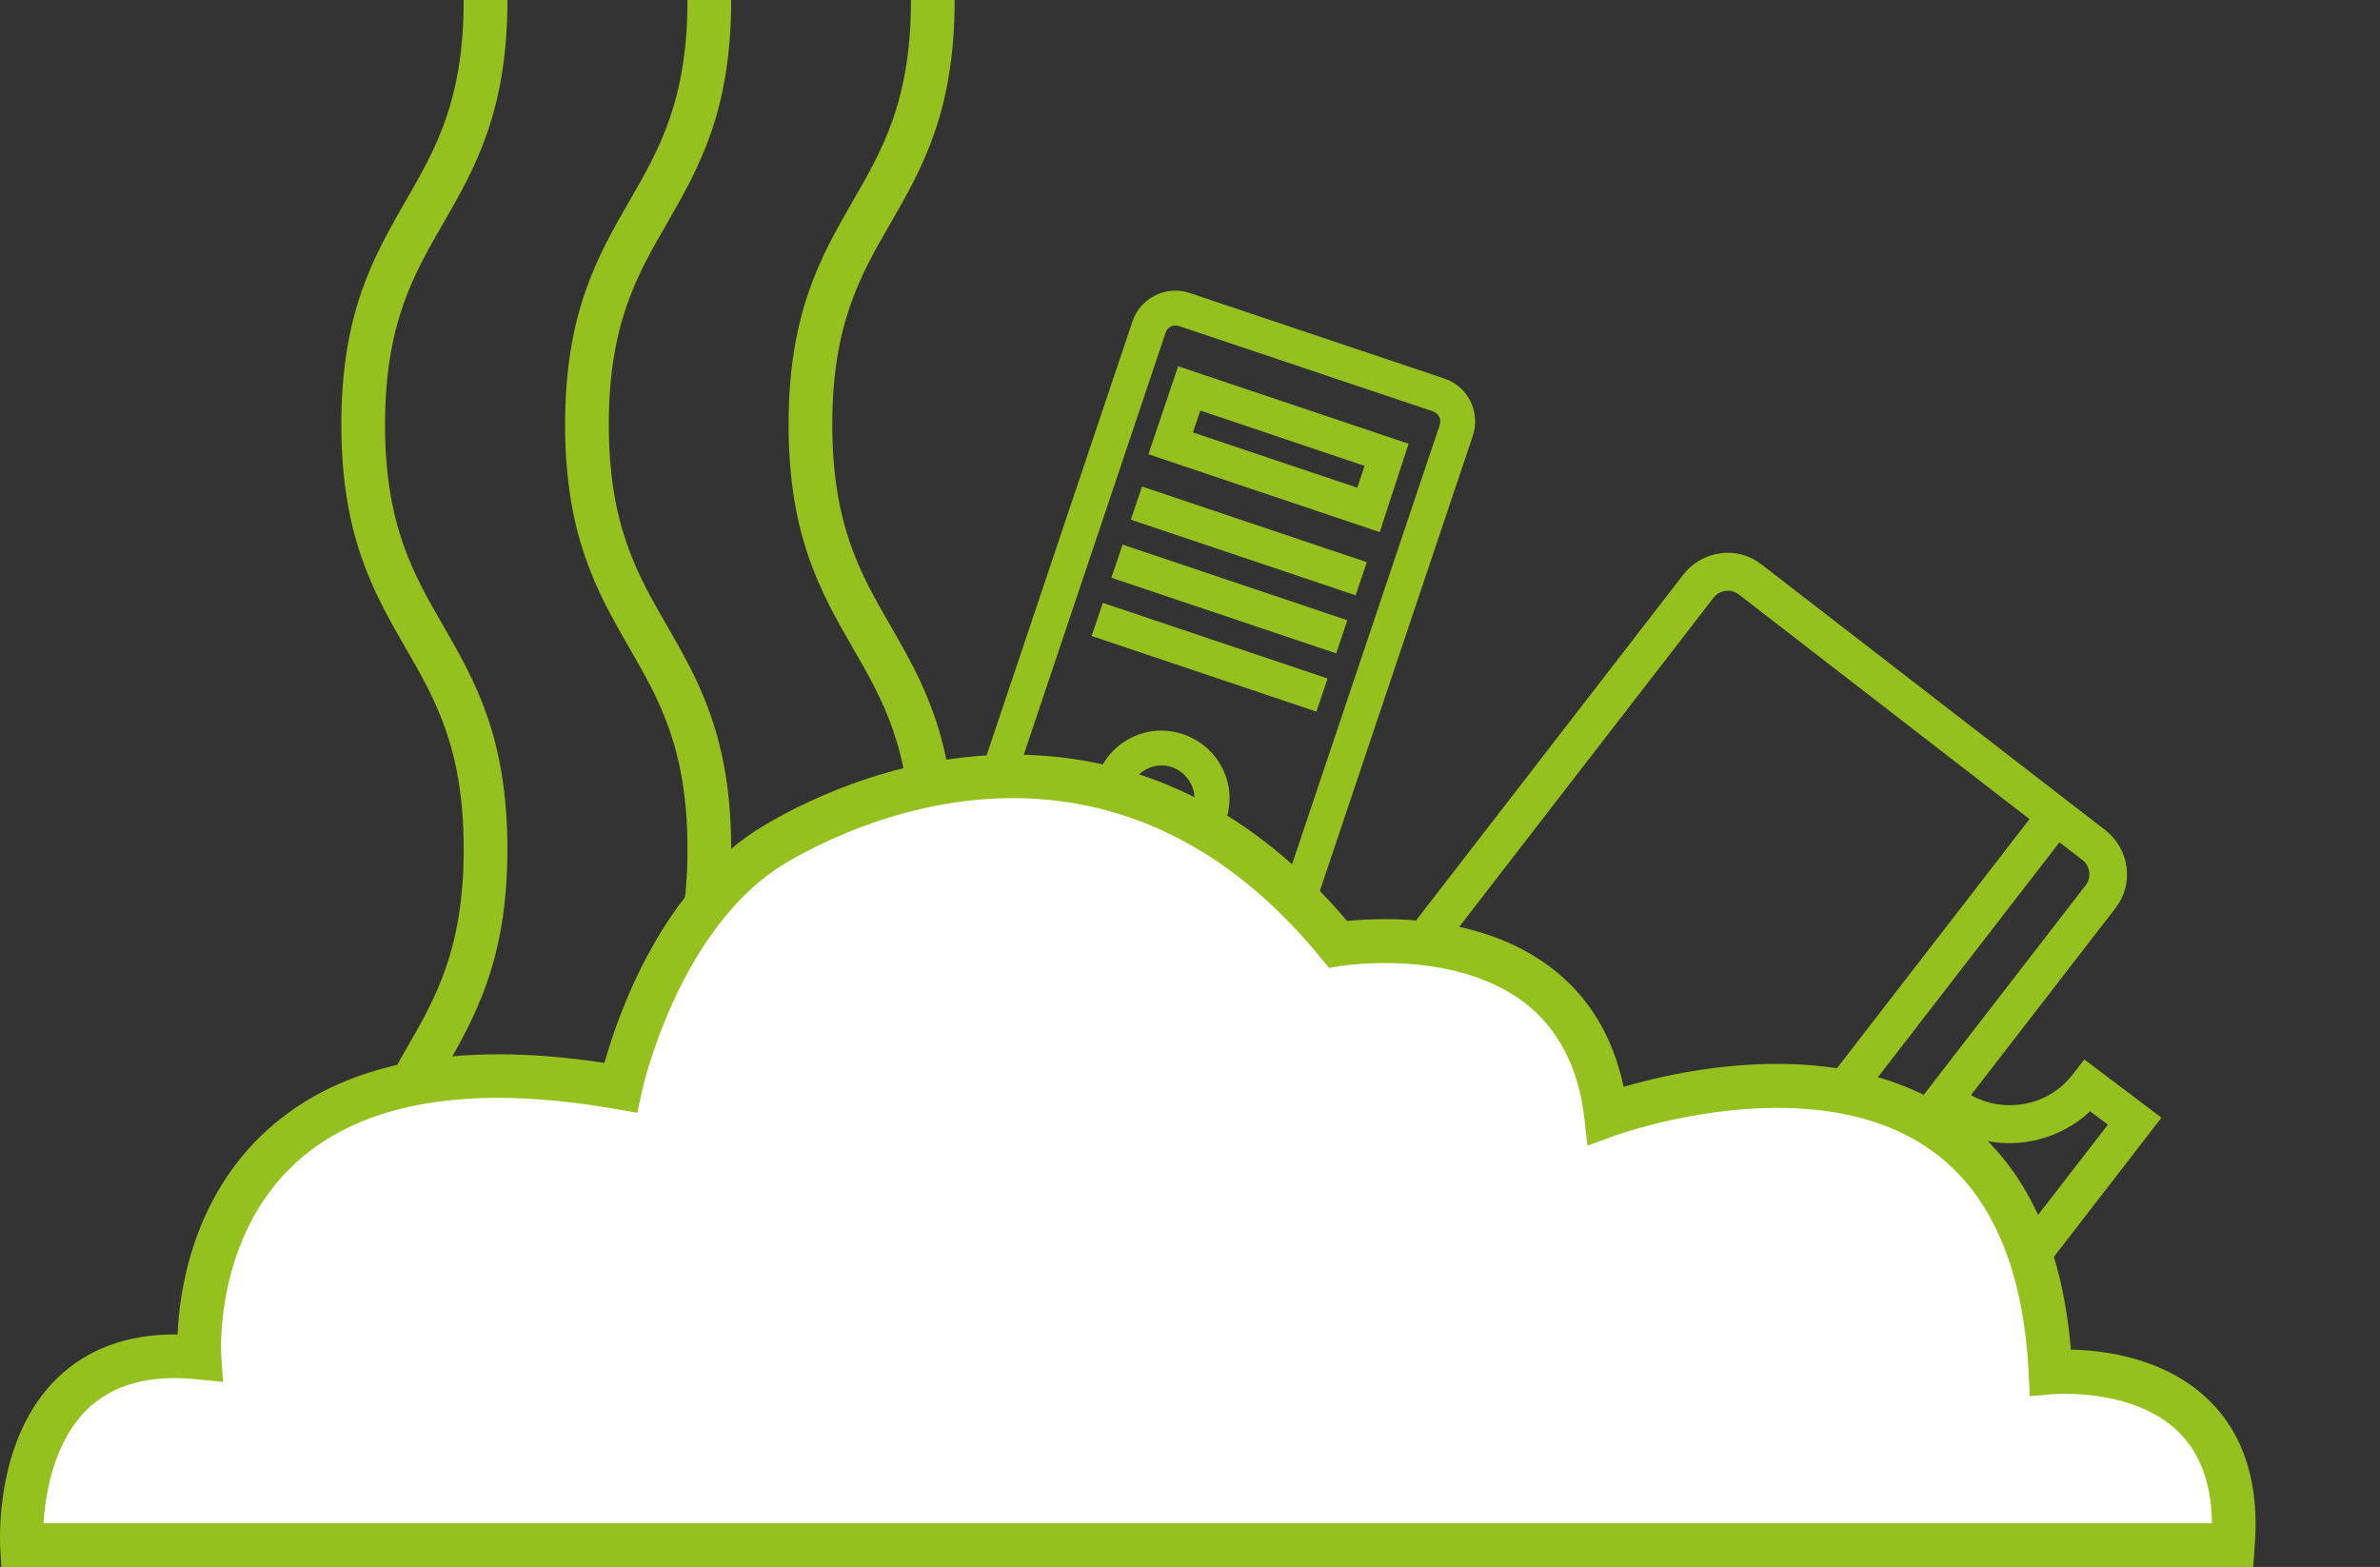
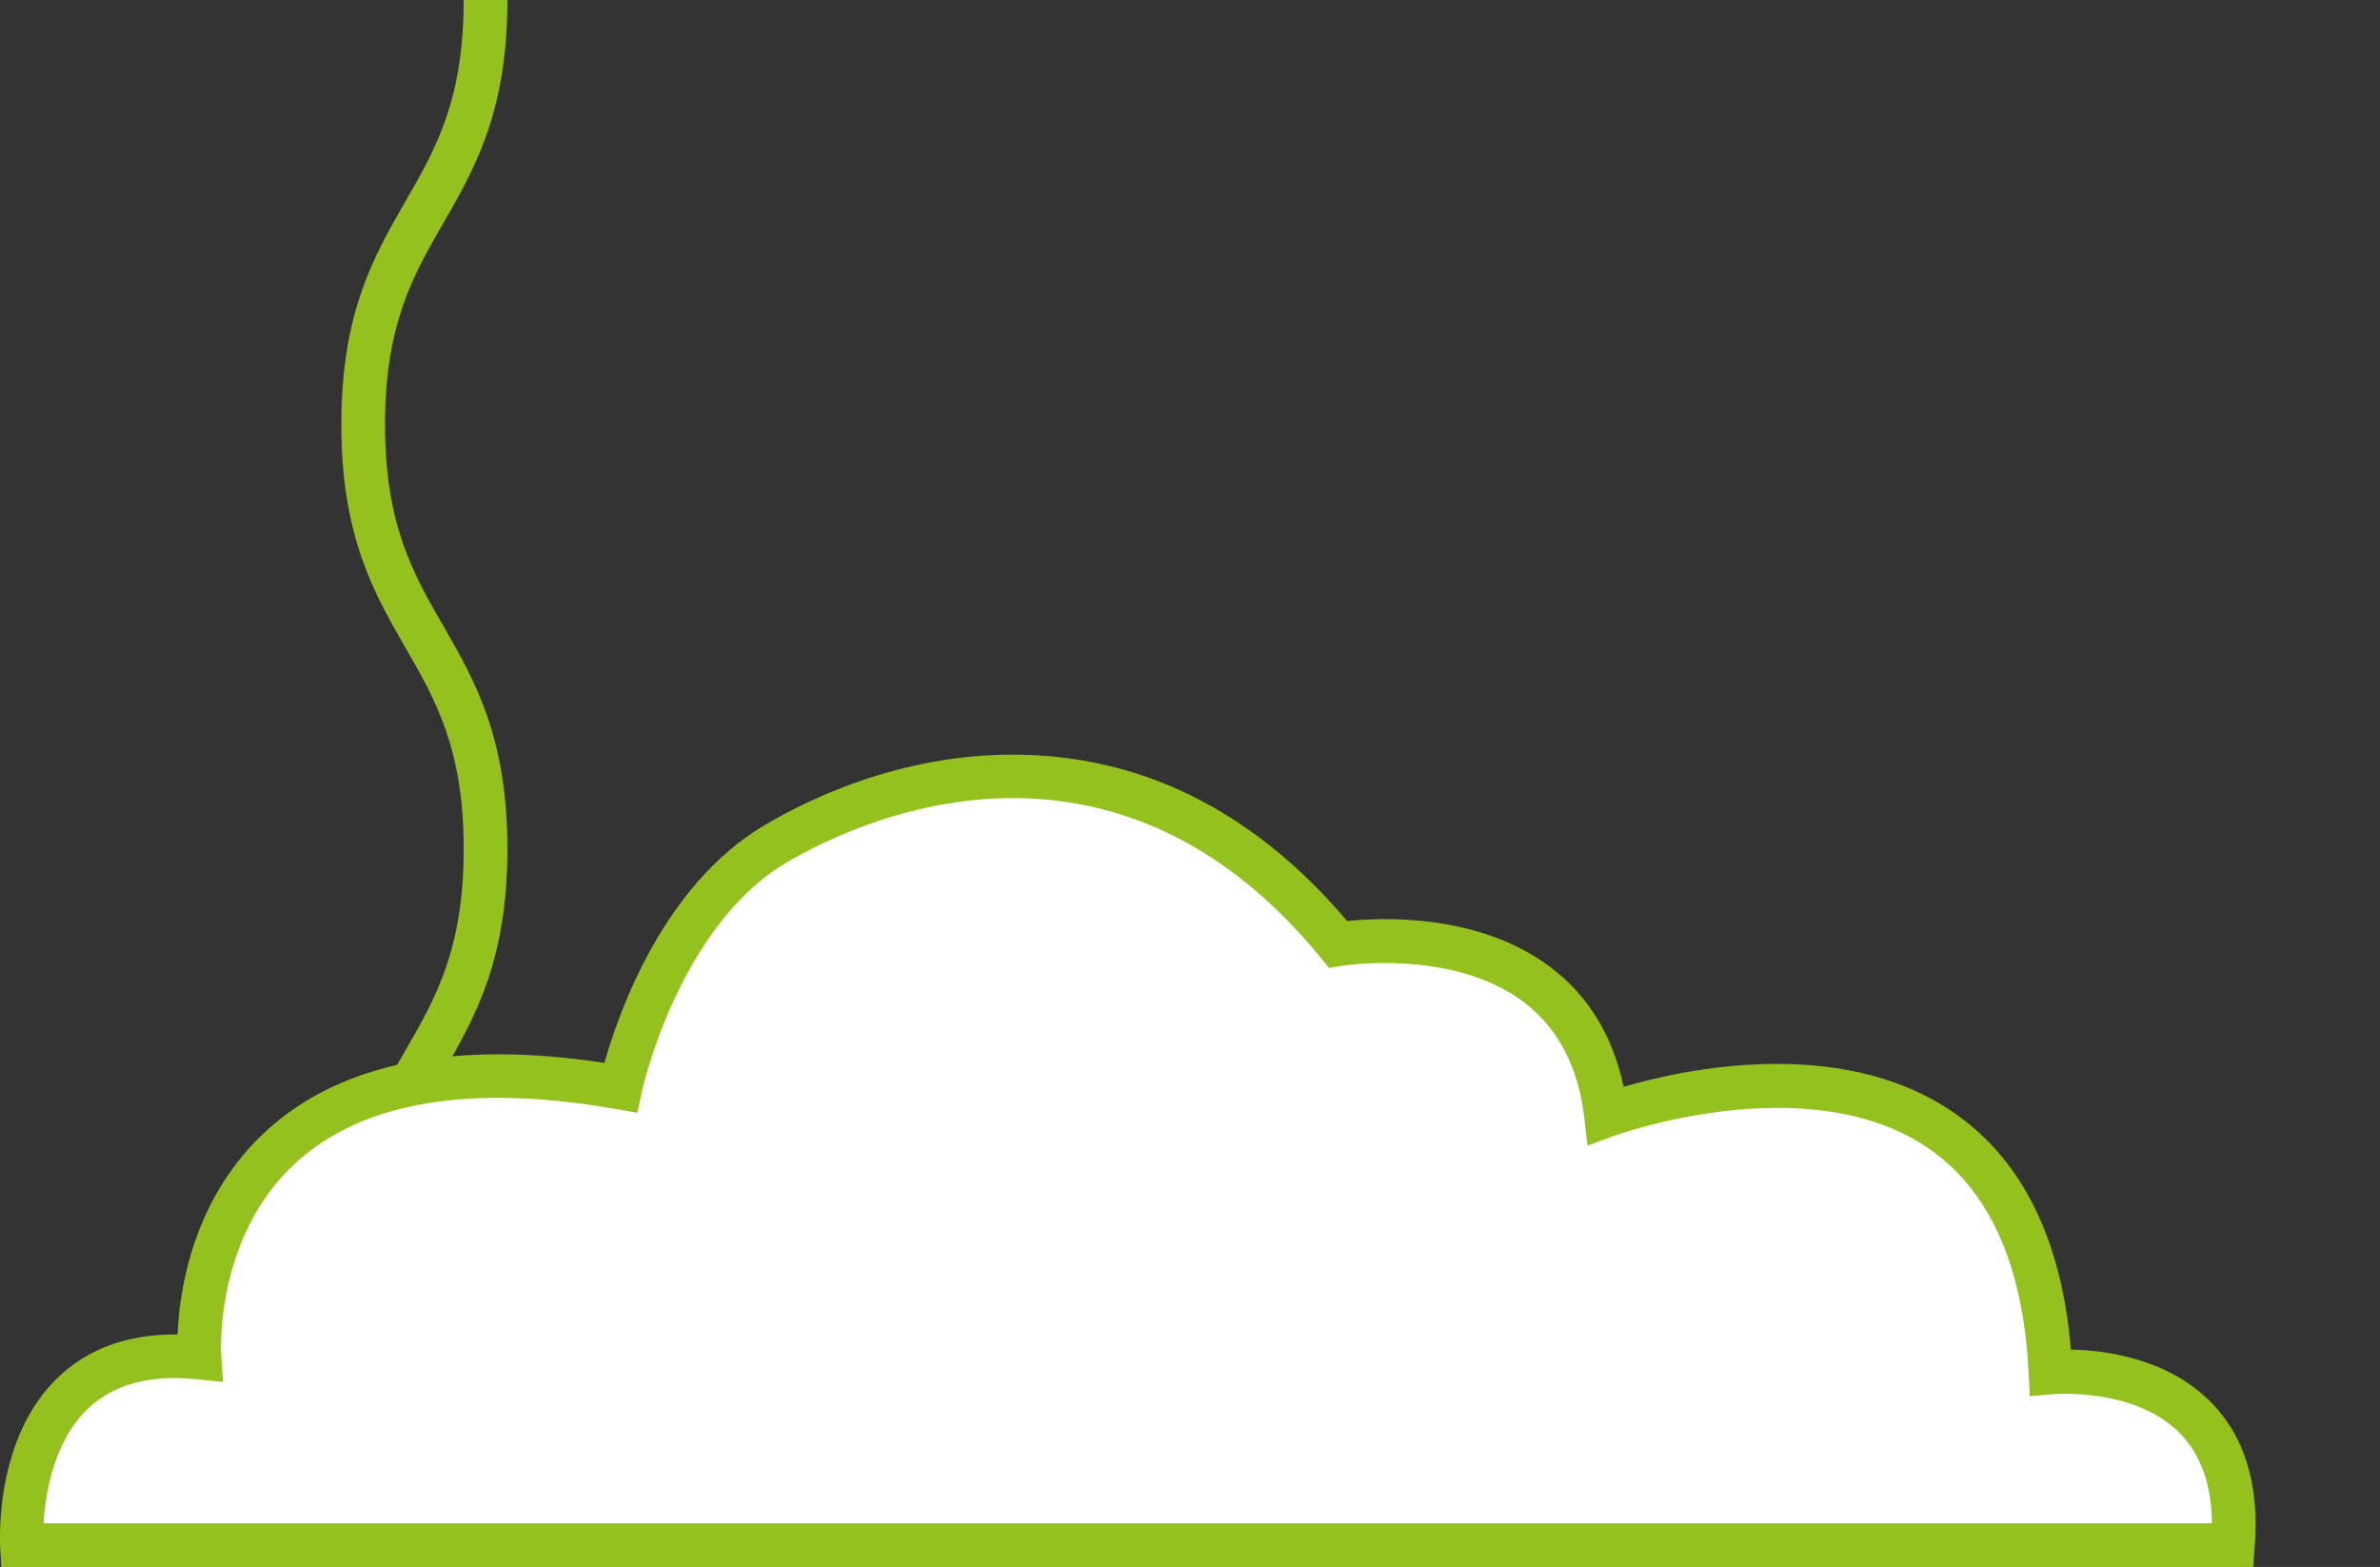
<svg xmlns="http://www.w3.org/2000/svg" id="Calque_1" version="1.1" viewBox="0 0 816.85 537.8">
  <rect x="0" y="0" width="816.85" height="537.8" fill="#333333" stroke="none" />
  <defs>
    <clipPath id="clippath">
-       <path d="M313.65,269.2s85.6-20.3,142.3,52.5c0,0,81.4-13.1,95.4,61.2,0,0,152-46.8,150.3,83.7h115.2V89.7H283.95s-9.3,184.7,0,184.7,29.6-5.1,29.6-5.1l.1-.1Z" style="fill: none;" />
-     </clipPath>
+       </clipPath>
  </defs>
  <path d="M132.15,437.1h-15c0-38.4,11.2-57.8,22-76.6,10.3-17.8,20-34.7,20-69.1s-9.7-51.3-20-69.1c-10.8-18.8-22-38.2-22-76.6s11.2-57.8,22-76.6c10.3-17.8,20-34.7,20-69.1h15c0,38.4-11.2,57.8-22,76.6-10.3,17.8-20,34.7-20,69.1s9.7,51.3,20,69.1c10.8,18.8,22,38.2,22,76.6s-11.2,57.8-22,76.6c-10.3,17.8-20,34.7-20,69.1Z" style="fill: #95c11f;" />
-   <path d="M208.95,437.1h-15c0-38.4,11.2-57.8,22-76.6,10.3-17.8,20-34.7,20-69.1s-9.7-51.3-20-69.1c-10.8-18.8-22-38.2-22-76.6s11.2-57.8,22-76.6c10.3-17.8,20-34.7,20-69.1h15c0,38.4-11.2,57.8-22,76.6-10.3,17.8-20,34.7-20,69.1s9.7,51.3,20,69.1c10.8,18.8,22,38.2,22,76.6s-11.2,57.8-22,76.6c-10.3,17.8-20,34.7-20,69.1Z" style="fill: #95c11f;" />
-   <path d="M285.65,437.1h-15c0-38.4,11.2-57.8,22-76.6,10.3-17.8,20-34.7,20-69.1s-9.7-51.3-20-69.1c-10.8-18.8-22-38.2-22-76.6s11.2-57.8,22-76.6c10.3-17.8,20-34.7,20-69.1h15c0,38.4-11.2,57.8-22,76.6-10.3,17.8-20,34.7-20,69.1s9.7,51.3,20,69.1c10.8,18.8,22,38.2,22,76.6s-11.2,57.8-22,76.6c-10.3,17.8-20,34.7-20,69.1Z" style="fill: #95c11f;" />
  <path d="M7.45,530.3s-4.5-71.2,61-64.4c0,0-9-119.7,144.6-92.6,0,0,12.7-59.6,53.1-83.6,41.2-24.4,125.4-48.6,193.1,34.4,0,0,83.6-14.1,92,58.8,0,0,145.7-54.2,152.5,88.1,0,0,67.8-6.8,62.7,59.3H7.45Z" style="fill: #fff;" />
  <path d="M773.35,537.8H.45l-.4-7c0-1.5-2.1-37,19.8-58,10.2-9.8,23.7-14.8,40.1-14.8s.7,0,1,0c.6-15.1,5.2-47,30.8-70.2,25.5-23.1,64.4-30.8,115.7-23,4.8-17.1,20.1-60.9,54.8-81.5,16.3-9.7,49.8-25.7,90.7-24.2,41.8,1.5,78.6,20.7,109.4,57,11.9-1.2,45-2.7,69.6,15.7,13.1,9.8,21.6,23.7,25.3,41.2,20.6-6,73.3-17.5,111.9,7.9,24.4,16.1,38.4,43.8,41.6,82.3,11.3.2,32.5,2.8,47.4,17.4,12.1,11.8,17.4,28.7,15.7,50.2l-.5,6.9v.1ZM15.05,522.8h744.1c-.1-13.5-4-24-11.4-31.3-15.7-15.4-43-13-43.3-13l-7.8.7-.4-7.9c-1.8-37.3-13.7-63.5-35.3-77.8-41.5-27.4-106.4-3.9-107.1-3.6l-9,3.3-1.1-9.5c-2-17.5-9.1-30.9-20.8-39.8-24.5-18.4-62.1-12.5-62.5-12.4l-4.3.7-2.8-3.4c-28.5-34.9-62.5-53.3-101-54.8-38.5-1.4-70.5,15-82.5,22.1-37,21.9-49.5,78.1-49.6,78.7l-1.5,7.1-7.1-1.2c-49.8-8.8-86.8-2.7-109.8,18.1-28.5,25.7-26,66.2-25.9,66.6l.6,8.9-8.9-.9c-16.1-1.7-28.7,1.7-37.5,10.1-11.8,11.3-14.6,29.4-15.2,39.3h.1Z" style="fill: #95c11f;" />
  <g style="clip-path: url(#clippath);">
    <path d="M586.45,480.3c-4.2,0-8.3-1.4-11.7-4l-118-91.2c-4-3.1-6.6-7.6-7.3-12.7-.6-5.1.7-10.1,3.8-14.1l124.5-161.1c3.1-4,7.6-6.6,12.7-7.3,5.1-.7,10.1.7,14.1,3.8l118,91.2c4,3.1,6.6,7.6,7.3,12.7s-.7,10.1-3.8,14.1l-124.5,161.1c-3.1,4-7.6,6.6-12.7,7.3-.8.1-1.7.2-2.5.2h.1ZM593.05,202.8h-.8c-1.6.2-3.1,1-4.1,2.3l-124.5,161.1c-2.1,2.7-1.6,6.6,1.1,8.6l118,91.2c1.3,1,2.9,1.4,4.5,1.2s3.1-1,4.1-2.3l124.5-161.1c1-1.3,1.4-2.9,1.2-4.5s-1-3.1-2.3-4.1l-118-91.2c-1.1-.8-2.4-1.3-3.8-1.3l.1.1Z" style="fill: #95c11f;" />
    <rect x="521.49" y="364.47" width="227.7" height="13" transform="translate(-46.71 646.8) rotate(-52.3)" style="fill: #95c11f;" />
    <path d="M676.25,468.1l-26.3-20.3,4-5.1c4.5-5.8,6.4-13,5.5-20.2-.9-7.3-4.6-13.7-10.4-18.2l8-10.3c8.5,6.6,14,16.1,15.4,26.8,1.1,8.5-.5,17-4.5,24.4l6.1,4.7,49.4-63.9-6.1-4.6c-6.2,5.8-14,9.5-22.5,10.6-10.7,1.4-21.3-1.5-29.8-8.1l8-10.3c5.8,4.5,13,6.4,20.2,5.5,7.3-.9,13.7-4.6,18.2-10.4l3.9-5.1,26.5,20-65.4,84.6-.2-.1Z" style="fill: #95c11f;" />
    <path d="M430.65,338.8c-1.7,0-3.4-.3-5-.8l-87.2-29.3c-4-1.3-7.2-4.1-9-7.9-1.9-3.7-2.1-8-.8-11.9l60-178.5c2.7-8.2,11.6-12.6,19.8-9.8l87.2,29.3c8.2,2.7,12.6,11.6,9.8,19.8l-60,178.5c-1.3,4-4.1,7.2-7.9,9-2.2,1.1-4.6,1.6-6.9,1.6h0ZM403.45,111.7c-.6,0-1.1.1-1.6.4-.9.4-1.5,1.2-1.8,2.1l-60,178.5c-.3.9-.2,1.9.2,2.8.4.9,1.2,1.5,2.1,1.8l87.2,29.3c.9.3,1.9.2,2.8-.2.9-.4,1.5-1.2,1.8-2.1l60-178.5c.6-1.9-.4-3.9-2.3-4.6l-87.2-29.3c-.4-.1-.8-.2-1.2-.2Z" style="fill: #95c11f;" />
    <rect x="422.61" y="144.95" width="12" height="81.4" transform="translate(115.95 532.66) rotate(-71.4)" style="fill: #95c11f;" />
    <path d="M473.45,182.6l-79.3-26.7,10.2-30.2,79.1,26.6-9.9,30.3h-.1ZM409.35,148.4l56.5,19,2.5-7.5-56.4-19-2.5,7.5h-.1Z" style="fill: #95c11f;" />
    <rect x="415.93" y="164.88" width="12" height="81.4" transform="translate(92.51 539.9) rotate(-71.4)" style="fill: #95c11f;" />
    <rect x="409.16" y="184.88" width="12" height="81.4" transform="translate(68.94 547.1) rotate(-71.4)" style="fill: #95c11f;" />
    <path d="M398.65,297.4c-2.5,0-5-.4-7.4-1.2-5.9-2-10.7-6.1-13.5-11.7s-3.2-11.9-1.2-17.8c2-5.9,6.1-10.7,11.7-13.5,5.6-2.8,11.9-3.2,17.8-1.2,5.9,2,10.7,6.1,13.5,11.7,2.8,5.6,3.2,11.9,1.2,17.8-2,5.9-6.1,10.7-11.7,13.5-3.3,1.6-6.8,2.4-10.4,2.4h0ZM398.65,262.7c-1.7,0-3.4.4-5,1.2-2.7,1.3-4.7,3.7-5.7,6.5-1,2.9-.8,5.9.6,8.6s3.7,4.7,6.5,5.7c5.9,2,12.3-1.2,14.3-7.1,1-2.9.8-5.9-.6-8.6s-3.7-4.7-6.5-5.7c-1.2-.4-2.4-.6-3.6-.6h0Z" style="fill: #95c11f;" />
  </g>
</svg>